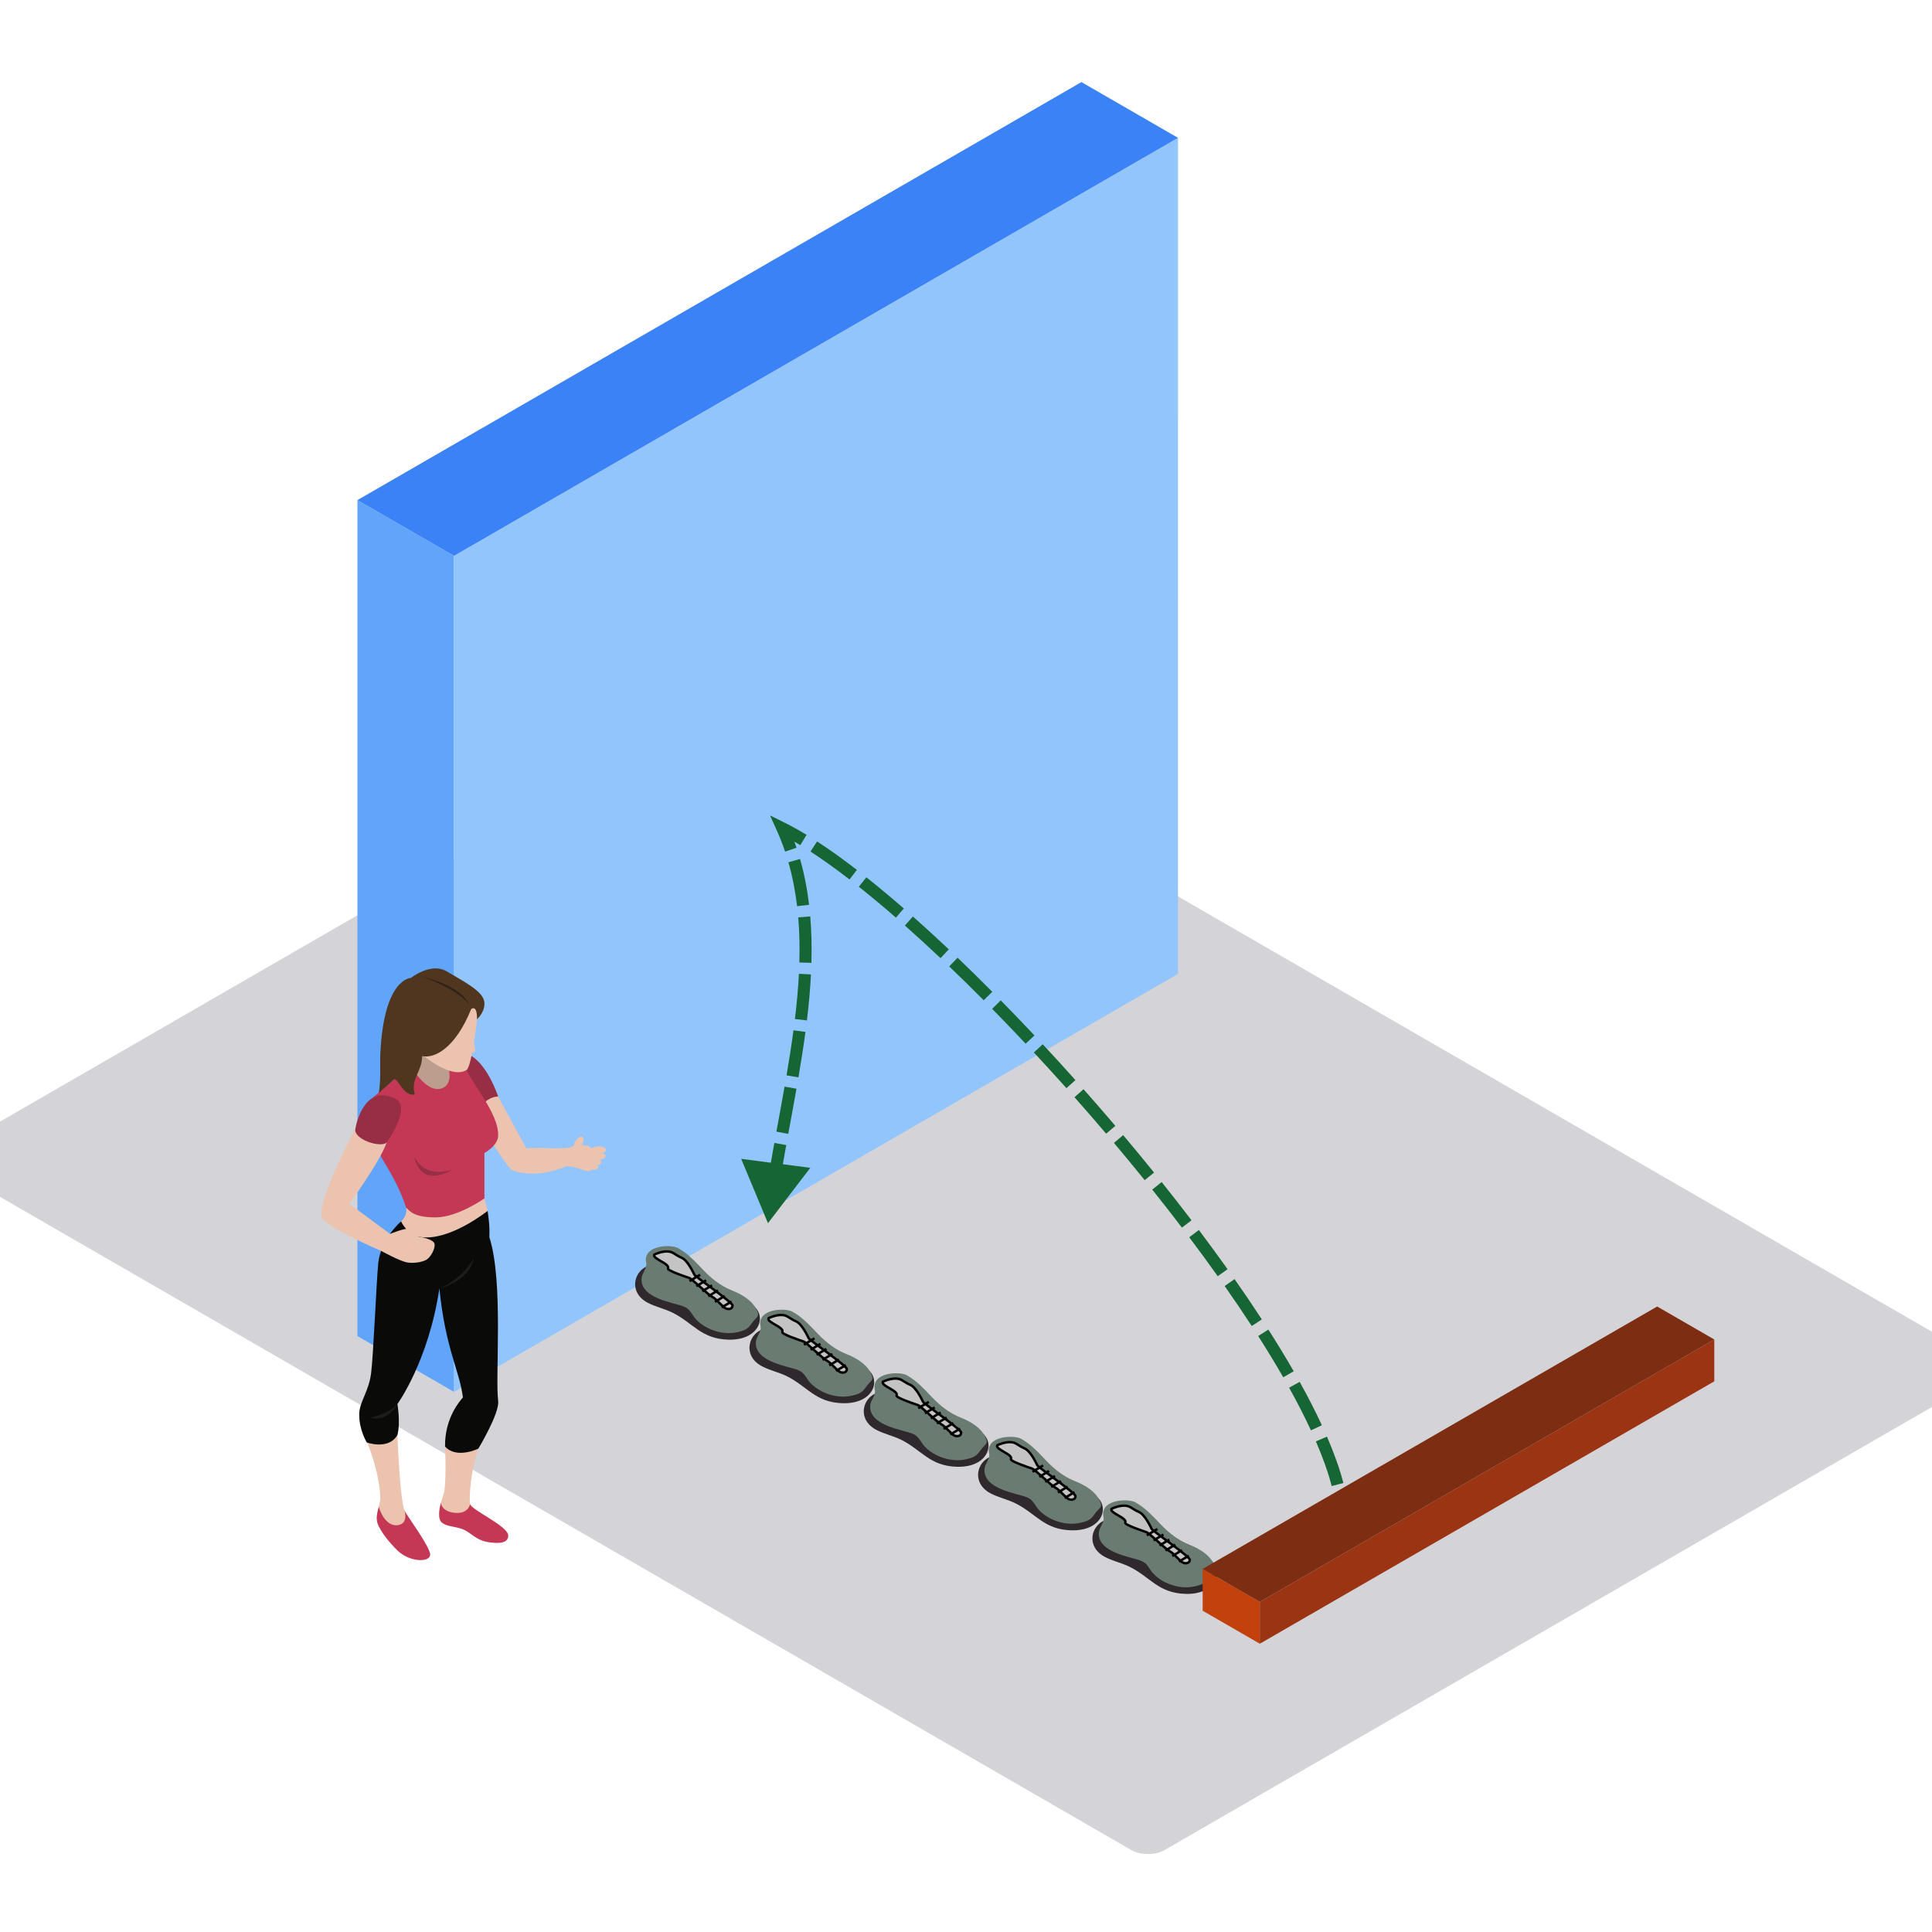
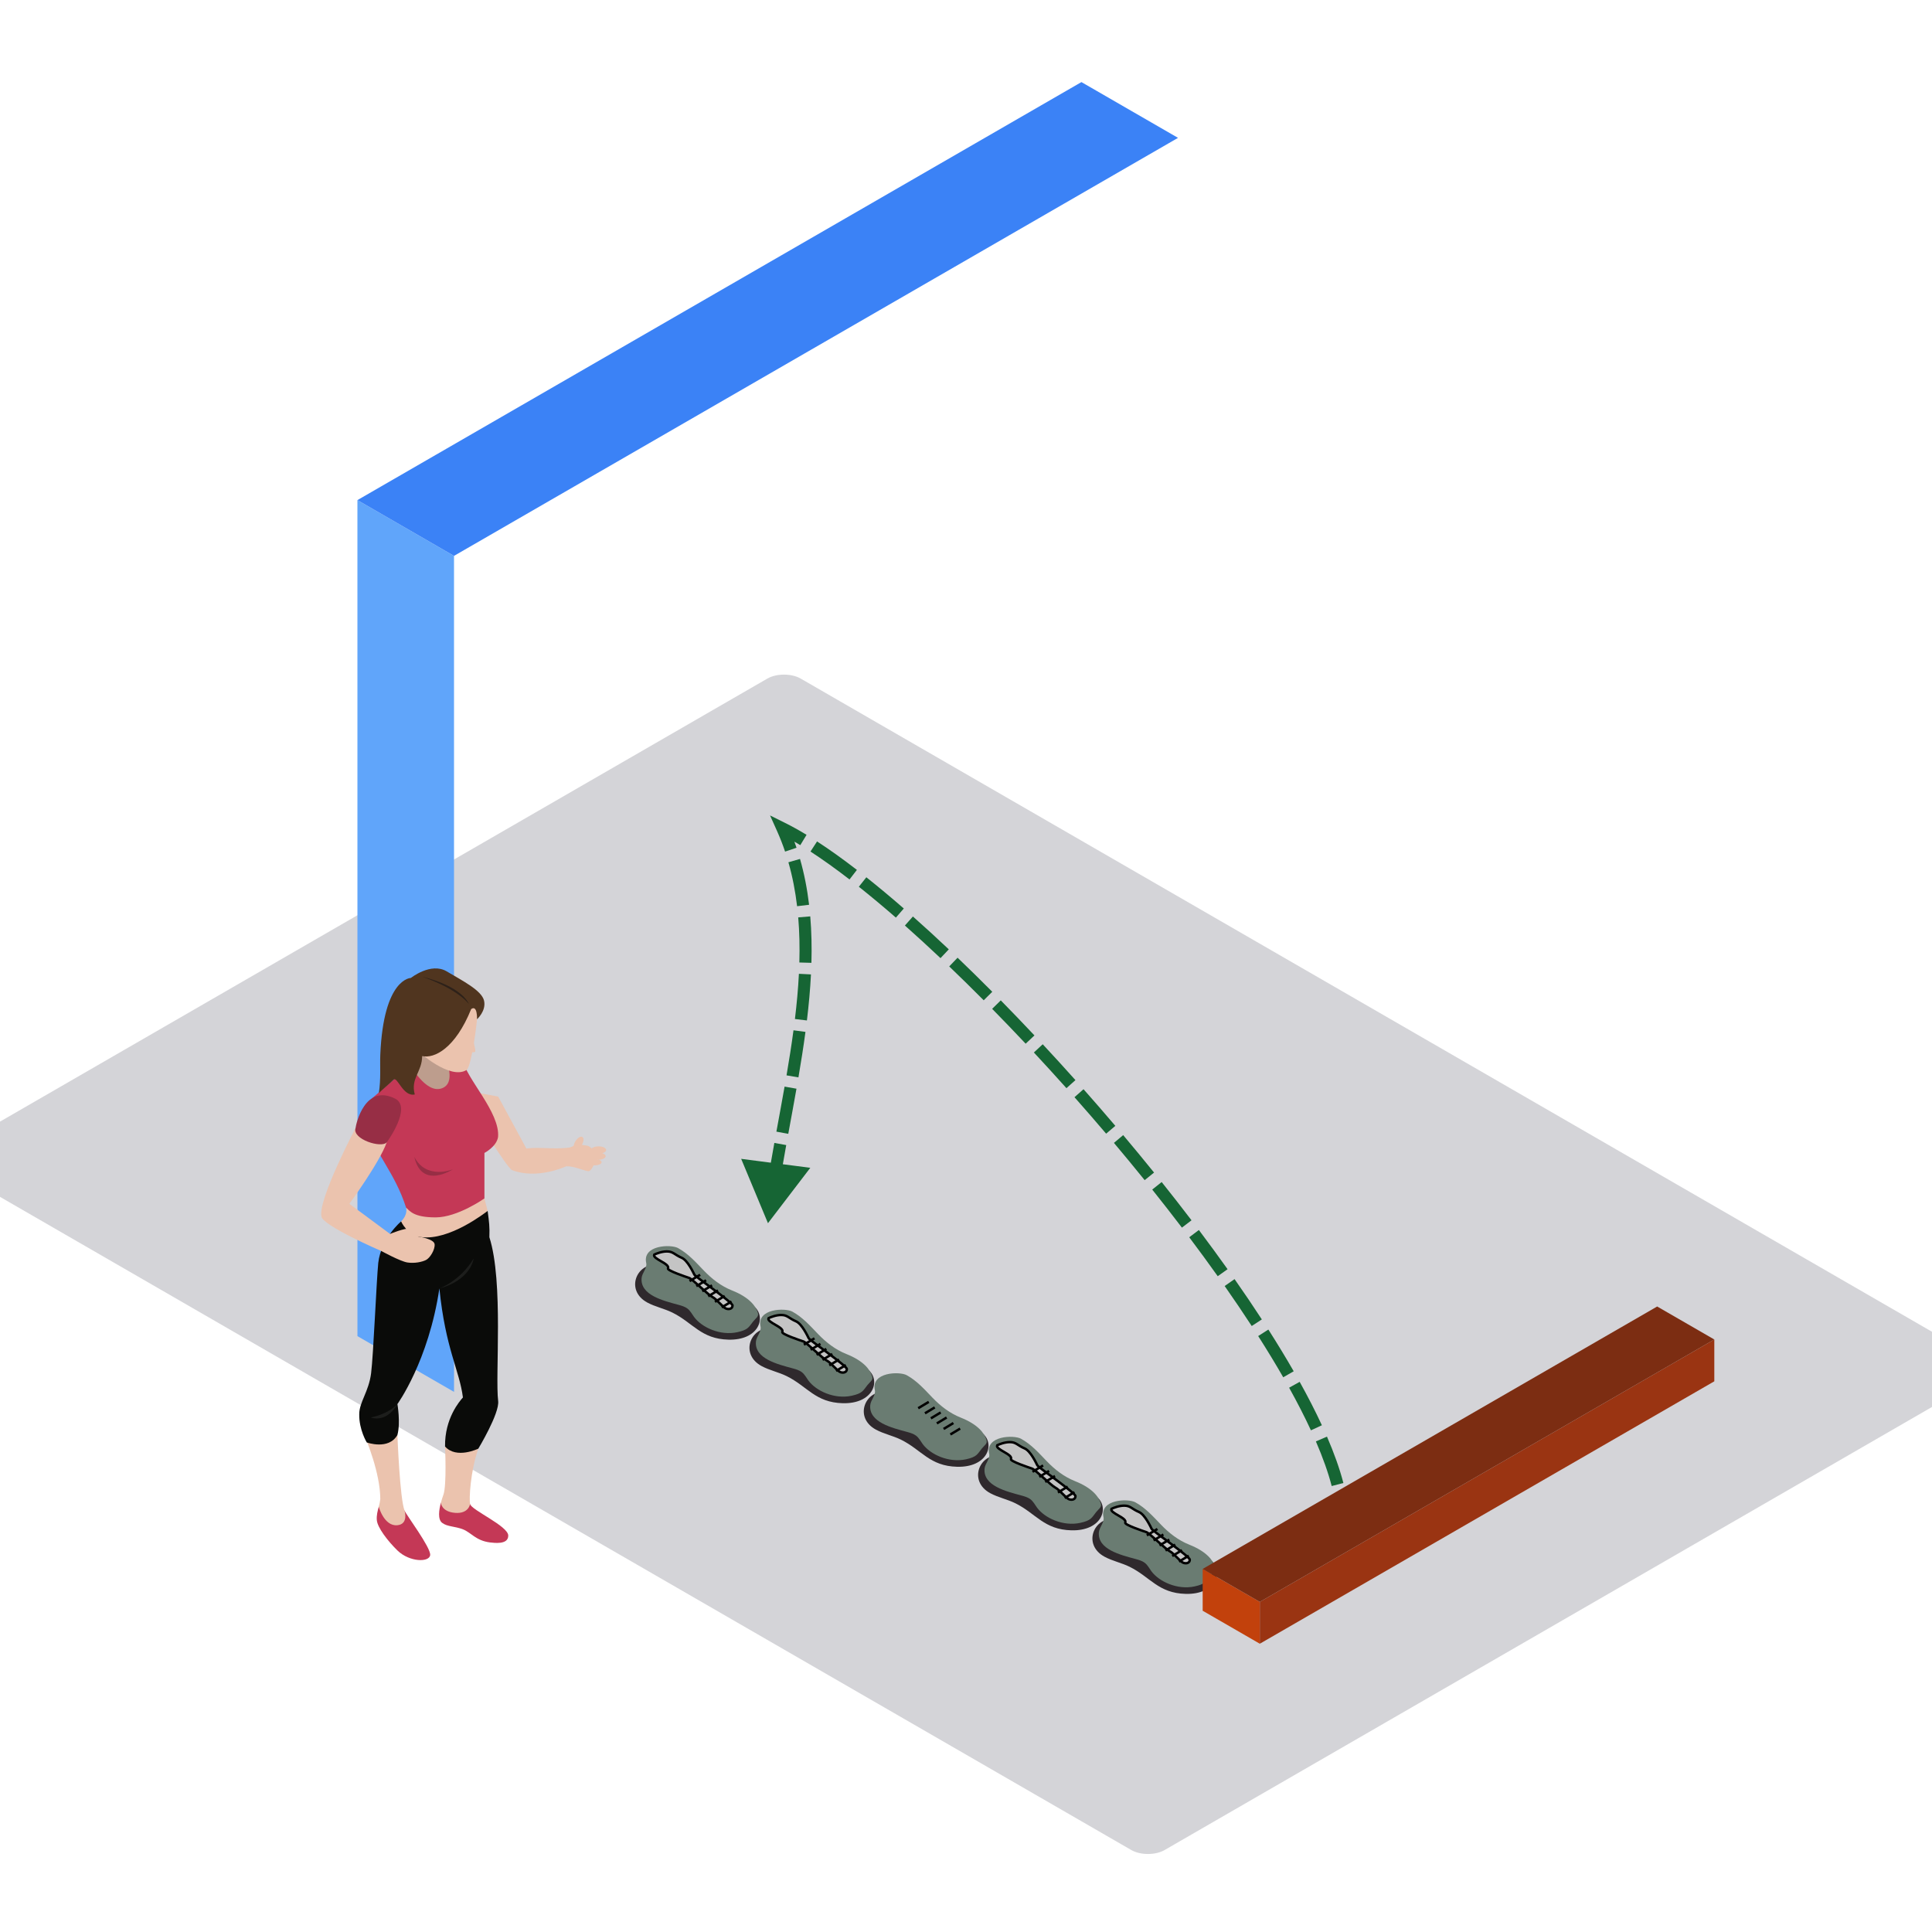
<svg xmlns="http://www.w3.org/2000/svg" width="800" height="800" viewBox="0 0 800 800" fill="none">
  <g clip-path="url(#clip0_7674_25121)">
    <rect width="580.05" height="406.035" rx="8" transform="matrix(0.866 0.5 -0.866 0.5 324.647 277)" fill="#D4D4D8" />
    <rect width="46.187" height="346.187" transform="matrix(0.866 0.5 3.18351e-05 1 148 207.078)" fill="#60A5FA" />
-     <rect width="346.187" height="346.187" transform="matrix(0.866 -0.5 -3.18351e-05 1 188 230.174)" fill="#93C5FD" />
    <rect width="346.187" height="46.187" transform="matrix(0.866 -0.5 0.866 0.5 148 207.084)" fill="#3B82F6" />
    <path fill-rule="evenodd" clip-rule="evenodd" d="M200.591 496.231C201.138 498.373 201.923 501.419 201.923 501.419L195.297 511.128L180.91 515.877L172.556 515.241L165.552 508.292C165.552 508.292 164.836 509.117 166.09 505.759C169.056 502.81 168.159 500.073 168.159 500.073L186.654 494.998C186.654 494.998 200.25 494.89 200.591 496.231Z" fill="#EBC3AE" />
    <path fill-rule="evenodd" clip-rule="evenodd" d="M182.552 622.287C181.758 625.283 181.196 629.151 183.099 630.591C185.253 632.229 188.436 631.964 191.768 633.29C195.094 634.617 197.076 637.954 202.869 638.686C204.361 638.817 210.455 639.828 210.455 635.858C210.455 631.88 195.102 625.254 194.652 622.786L182.552 622.287Z" fill="#C43856" />
    <path fill-rule="evenodd" clip-rule="evenodd" d="M194.653 622.784C194.2 620.776 194.741 609.356 198.065 599.851C196.085 595.648 190.88 595.922 190.88 595.922L184.285 598.968C184.285 598.968 185.041 614.929 183.606 618.948C183.368 619.61 182.933 620.849 182.552 622.286C182.552 622.286 182.795 625.984 188.453 626.442C194.111 626.897 194.653 622.784 194.653 622.784Z" fill="#EBC3AE" />
    <path fill-rule="evenodd" clip-rule="evenodd" d="M167.529 625.531C168.265 627.373 178.398 640.787 178.126 643.891C177.856 647.001 169.594 646.911 164.561 642.008C160.573 638.12 156.302 632.564 156.035 629.457C155.86 627.466 156.359 625.711 156.832 623.904L167.529 625.531Z" fill="#C43856" />
    <path fill-rule="evenodd" clip-rule="evenodd" d="M156.832 623.904C157.092 622.896 157.347 621.873 157.473 620.777C157.45 609.771 151.509 595.92 151.509 595.92L164.561 594.186C164.561 594.186 165.552 620.593 167.529 625.531C167.529 625.531 169.285 631.092 164.561 631.562C159.04 632.107 156.832 623.904 156.832 623.904Z" fill="#EBC3AE" />
    <path fill-rule="evenodd" clip-rule="evenodd" d="M201.924 501.42C200.97 502.09 186.15 513.77 174.427 512.263C168.523 511.499 166.091 505.76 166.091 505.76C166.091 505.76 157.852 512.633 156.631 522.916C155.852 530.981 154.626 560.928 153.669 568.602C152.712 576.277 148.722 580.664 148.756 585.595C148.627 591.996 151.867 597.281 151.867 597.281C151.867 597.281 160.928 600.583 164.561 594.185C165.913 589.07 164.561 581.395 164.561 581.395C164.561 581.395 177.45 563.662 181.942 533.506C184.457 558.543 190.244 567.326 191.688 578.655C190.378 580.142 184.107 587.271 184.285 598.968C188.995 604.285 198.065 599.851 198.065 599.851C198.065 599.851 206.911 585.219 206.278 580.116C204.977 569.698 208.57 530.774 202.643 512.315C202.792 507.917 202.531 506.014 201.924 501.42Z" fill="#0A0B09" />
    <path fill-rule="evenodd" clip-rule="evenodd" d="M164.561 581.395C164.561 581.395 161.418 585.274 153.517 586.965C160.702 589.159 164.561 581.395 164.561 581.395Z" fill="#1D1E1C" />
    <path fill-rule="evenodd" clip-rule="evenodd" d="M234.436 482.944C237.541 482.755 241.796 484.795 243.592 484.976C245.388 485.157 247.451 478.31 247.451 478.31C247.451 478.31 244.81 474.565 243.074 474.385C241.338 474.204 238.833 473.547 238.833 473.547C238.833 473.547 237.759 474.622 235.693 475.22C233.625 475.812 233.132 478.31 233.132 478.31C233.132 478.31 233.88 482.819 234.436 482.944Z" fill="#EBC3AE" />
    <path fill-rule="evenodd" clip-rule="evenodd" d="M206.278 454.064C206.278 454.064 214.322 468.871 217.958 475.583C223.346 474.852 228.595 475.994 235.693 475.219C235.493 476.431 234.436 482.943 234.436 482.943C234.436 482.943 222.578 488.557 212.073 484.537C210.074 483.998 195.297 459.683 195.297 459.683L199.041 452.734L206.278 454.064Z" fill="#EBC3AE" />
-     <path fill-rule="evenodd" clip-rule="evenodd" d="M193.776 436.523C201.654 439.811 206.278 454.064 206.278 454.064C206.278 454.064 202.869 453.747 199.503 457.676C196.131 461.602 187.78 442.411 187.78 442.411C187.78 442.411 192.192 436.346 193.776 436.523Z" fill="#972E45" />
    <path fill-rule="evenodd" clip-rule="evenodd" d="M185.929 434.833L190.029 451.275L183.606 457.676L170.494 454.388L167.079 446.253L169.955 431.977L185.929 434.833Z" fill="#BD9D8D" />
    <path fill-rule="evenodd" clip-rule="evenodd" d="M154.15 470.098C155.224 477.595 163.487 485.45 168.159 500.073C169.766 501.446 171.213 504.093 180.372 504.093C189.53 504.093 200.591 496.232 200.591 496.232V477.408C200.591 477.408 205.562 474.852 206.235 470.829C207.137 460.599 192.945 446.526 191.51 438.668C190.249 438.668 184.594 438.668 184.594 438.668C184.594 438.668 189.169 448.718 182.706 450.729C176.241 452.738 169.955 441.043 169.955 441.043L154.15 454.717C154.15 454.717 153.07 462.607 154.15 470.098Z" fill="#C43856" />
    <path fill-rule="evenodd" clip-rule="evenodd" d="M197.523 422.039C197.451 423.692 195.28 441.501 193.214 443.052C186.299 447.348 173.218 435.354 173.218 435.354L182.706 414.455H198.6C198.6 414.455 198.961 418.658 197.523 422.039Z" fill="#EBC3AE" />
    <path fill-rule="evenodd" clip-rule="evenodd" d="M195.102 417.836C188.522 434.124 179.833 438.441 174.802 437.295C174.782 443.923 169.932 446.459 171.749 453.195C166.901 454.274 164.515 445.567 162.997 447.066C161.473 448.561 158.101 451.391 156.866 452.624C157.786 446.8 157.276 441.425 157.473 436.75C158.817 404.927 170.136 404.95 170.136 404.95C170.136 404.95 178.426 398.339 184.964 402.222C191.498 406.104 199.503 410.136 200.445 414.388C201.388 418.635 197.523 422.039 197.523 422.039C197.523 422.039 197.769 415.939 195.102 417.836Z" fill="#50351F" />
    <path fill-rule="evenodd" clip-rule="evenodd" d="M174.983 404.496C174.983 404.496 190.161 407.691 194.203 415.733C188.276 408.787 174.983 404.496 174.983 404.496Z" fill="#2D2119" />
    <path fill-rule="evenodd" clip-rule="evenodd" d="M195.297 428.227C195.297 428.227 197.01 434.531 196.804 435.353C196.603 436.181 193.776 435.353 193.776 435.353L195.297 428.227Z" fill="#EBC3AE" />
    <path fill-rule="evenodd" clip-rule="evenodd" d="M173.184 512.041C173.184 512.041 172.11 509.118 169.861 508.753C167.618 508.386 161.513 510.942 161.513 510.942C160.172 509.951 144.671 498.47 144.671 498.47C144.671 498.47 157.17 481.416 160.138 473.01L147.235 467.084C147.235 467.084 131.696 496.599 133.088 503.682C133.403 507.381 157.11 517.705 158.009 518.072C158.009 518.072 165.733 522.31 168.698 522.768C171.66 523.222 174.802 522.552 176.421 521.724C178.037 520.905 180.154 517.524 179.97 515.242C179.793 512.957 173.184 512.041 173.184 512.041Z" fill="#EBC3AE" />
    <path fill-rule="evenodd" clip-rule="evenodd" d="M160.138 473.01C160.676 472.325 170.405 458.724 163.802 455.025C151.139 448.444 147.412 465.44 147.235 467.084C145.705 471.747 158.009 475.583 160.138 473.01Z" fill="#972E45" />
    <path fill-rule="evenodd" clip-rule="evenodd" d="M171.571 479.059C174.622 492.761 187.557 484.174 187.557 484.174C187.557 484.174 176.599 488.744 171.571 479.059Z" fill="#972E45" />
    <path fill-rule="evenodd" clip-rule="evenodd" d="M181.941 533.505C181.941 533.505 190.415 530.596 196.179 521.076C194.022 530.954 181.941 533.505 181.941 533.505Z" fill="#1D1E1C" />
    <path fill-rule="evenodd" clip-rule="evenodd" d="M240.87 474.161C239.999 475.548 238.719 476.297 238.011 475.837C237.298 475.373 237.435 473.872 238.309 472.488C239.177 471.103 240.463 470.351 241.168 470.815C241.881 471.278 241.747 472.773 240.87 474.161Z" fill="#EBC3AE" />
    <path fill-rule="evenodd" clip-rule="evenodd" d="M251 476.191C251 477.027 249.59 477.706 247.854 477.706C246.11 477.706 244.703 477.027 244.703 476.191C244.703 475.36 246.11 474.684 247.854 474.684C249.59 474.684 251 475.36 251 476.191Z" fill="#EBC3AE" />
    <path fill-rule="evenodd" clip-rule="evenodd" d="M250.797 478.748C250.797 479.599 249.23 480.29 247.302 480.29C245.371 480.29 243.804 479.599 243.804 478.748C243.804 477.894 245.371 477.203 247.302 477.203C249.23 477.203 250.797 477.894 250.797 478.748Z" fill="#EBC3AE" />
    <path fill-rule="evenodd" clip-rule="evenodd" d="M249.098 481.253C249.098 481.964 247.878 482.536 246.362 482.536C244.852 482.536 243.626 481.964 243.626 481.253C243.626 480.542 244.852 479.965 246.362 479.965C247.878 479.965 249.098 480.542 249.098 481.253Z" fill="#EBC3AE" />
-     <path fill-rule="evenodd" clip-rule="evenodd" d="M247.855 483.225C247.855 483.873 246.734 484.4 245.354 484.4C243.976 484.4 242.858 483.873 242.858 483.225C242.858 482.578 243.976 482.051 245.354 482.051C246.734 482.051 247.855 482.578 247.855 483.225Z" fill="#EBC3AE" />
    <path d="M318 506.5L335.528 483.563L306.9 479.852L318 506.5ZM324 343L325.111 340.761L318.861 337.658L321.719 344.024L324 343ZM322.39 492.79C323.336 486.674 324.421 480.453 325.56 474.152L320.64 473.263C319.498 479.58 318.404 485.848 317.448 492.026L322.39 492.79ZM326.408 469.491C327.537 463.321 328.697 457.074 329.802 450.809L324.878 449.941C323.777 456.185 322.622 462.403 321.49 468.591L326.408 469.491ZM330.615 446.123C331.686 439.859 332.683 433.568 333.524 427.286L328.568 426.622C327.737 432.827 326.751 439.055 325.687 445.281L330.615 446.123ZM334.127 422.549C334.897 416.171 335.485 409.804 335.803 403.482L330.81 403.231C330.498 409.414 329.922 415.663 329.163 421.95L334.127 422.549ZM335.992 398.687C336.173 392.211 336.045 385.787 335.512 379.452L330.529 379.872C331.045 385.992 331.171 392.227 330.994 398.547L335.992 398.687ZM335.026 374.65C334.262 368.208 333.045 361.867 331.269 355.669L326.462 357.047C328.156 362.957 329.324 369.032 330.061 375.239L335.026 374.65ZM329.825 351.032C328.794 347.972 327.617 344.952 326.281 341.976L321.719 344.024C322.987 346.847 324.105 349.717 325.087 352.629L329.825 351.032ZM322.888 345.239C325.557 346.564 328.394 348.141 331.386 349.957L333.981 345.683C330.891 343.807 327.928 342.159 325.111 340.761L322.888 345.239ZM335.603 352.609C340.658 355.893 346.071 359.768 351.773 364.163L354.825 360.203C349.041 355.744 343.517 351.787 338.327 348.416L335.603 352.609ZM355.629 367.18C360.566 371.098 365.693 375.374 370.966 379.961L374.247 376.189C368.926 371.559 363.741 367.234 358.737 363.263L355.629 367.18ZM374.702 383.243C379.519 387.511 384.443 392.022 389.442 396.743L392.875 393.107C387.84 388.354 382.877 383.807 378.019 379.501L374.702 383.243ZM393.054 400.177C397.764 404.685 402.533 409.369 407.333 414.199L410.88 410.675C406.052 405.817 401.253 401.104 396.512 396.565L393.054 400.177ZM410.83 417.739C415.44 422.431 420.072 427.25 424.703 432.173L428.345 428.747C423.69 423.799 419.033 418.953 414.397 414.235L410.83 417.739ZM428.111 435.814C432.618 440.655 437.119 445.587 441.591 450.588L445.318 447.255C440.824 442.229 436.3 437.272 431.77 432.407L428.111 435.814ZM444.921 454.33C449.33 459.31 453.706 464.352 458.028 469.432L461.836 466.192C457.493 461.087 453.095 456.02 448.664 451.016L444.921 454.33ZM461.257 473.247C465.566 478.364 469.814 483.514 473.981 488.675L477.871 485.534C473.682 480.346 469.412 475.169 465.082 470.027L461.257 473.247ZM477.116 492.58C481.31 497.832 485.414 503.089 489.406 508.328L493.383 505.298C489.367 500.028 485.24 494.74 481.023 489.46L477.116 492.58ZM492.432 512.325C496.502 517.735 500.445 523.119 504.237 528.449L508.312 525.551C504.492 520.182 500.523 514.763 496.428 509.319L492.432 512.325ZM507.107 532.514C511.028 538.112 514.772 543.643 518.311 549.075L522.5 546.346C518.928 540.863 515.152 535.286 511.202 529.646L507.107 532.514ZM520.989 553.229C524.708 559.06 528.177 564.765 531.358 570.304L535.694 567.814C532.47 562.2 528.96 556.429 525.204 550.54L520.989 553.229ZM533.796 574.618C537.201 580.747 540.228 586.648 542.827 592.266L547.365 590.167C544.707 584.42 541.622 578.408 538.166 572.189L533.796 574.618ZM544.881 596.857C547.758 603.516 549.966 609.707 551.427 615.335L556.267 614.078C554.725 608.141 552.422 601.703 549.471 594.874L544.881 596.857ZM552.513 620.113C553.169 623.521 553.5 626.656 553.5 629.5H558.5C558.5 626.276 558.126 622.82 557.422 619.167L552.513 620.113Z" fill="#166534" />
    <path fill-rule="evenodd" clip-rule="evenodd" d="M268.065 539.366C271.292 541.103 275.113 541.882 278.419 543.511C286.988 547.744 290.262 554.436 301.632 554.723C313.955 555.037 317.315 545.852 312.627 541.282C311.768 540.445 275.232 524.015 272.285 523.702C263.515 522.767 258.768 534.367 268.065 539.366Z" fill="#2F292D" />
    <path fill-rule="evenodd" clip-rule="evenodd" d="M265.674 529.221C265.051 536.318 274.704 538.608 280.984 540.315C282.288 540.669 283.619 541.07 284.644 541.842C285.869 542.77 286.515 544.116 287.382 545.3C290.628 549.722 298.283 553.169 305.319 551.631C309.858 550.643 310.023 549.516 311.851 547.216C312.97 545.802 314.302 545.195 313.817 543.61C312.958 540.787 310.255 537.184 303.117 534.351C298.484 532.509 294.682 529.48 291.432 526.107C288.181 522.734 285.049 519.146 280.747 516.788C277.785 515.169 265.938 515.513 267.585 522.981C268.053 525.109 265.863 527.049 265.674 529.221Z" fill="#6A7C72" />
    <path d="M276.587 525.211C277.568 523.25 270.013 521.264 270.89 519.509C271.766 519.071 274.045 518.193 276.149 518.193C278.779 518.193 279.217 519.509 282.285 520.825C284.74 521.878 287.107 526.966 287.545 527.843C287.983 528.72 303.324 539.247 303.324 540.563C303.324 541.879 302.009 542.317 300.694 541.879C299.379 541.44 296.749 537.931 294.996 537.054C293.243 536.177 286.668 529.597 285.354 529.159L285.354 529.159C284.039 528.72 276.149 526.088 276.587 525.211Z" fill="#C4C4C4" stroke="black" />
    <line y1="-0.5" x2="5.112" y2="-0.5" transform="matrix(0.857 -0.515 0.514 0.858 285.792 530.912)" stroke="black" />
    <line y1="-0.5" x2="4.722" y2="-0.5" transform="matrix(0.857 -0.516 0.515 0.857 288.59 533.008)" stroke="black" />
    <line y1="-0.5" x2="4.722" y2="-0.5" transform="matrix(0.857 -0.516 0.515 0.857 291.051 535.102)" stroke="black" />
    <line y1="-0.5" x2="4.722" y2="-0.5" transform="matrix(0.857 -0.516 0.515 0.857 293.512 537.195)" stroke="black" />
    <line y1="-0.5" x2="4.722" y2="-0.5" transform="matrix(0.857 -0.516 0.515 0.857 296.311 539.488)" stroke="black" />
    <line y1="-0.5" x2="4.722" y2="-0.5" transform="matrix(0.857 -0.516 0.515 0.857 299.109 541.779)" stroke="black" />
    <path fill-rule="evenodd" clip-rule="evenodd" d="M315.402 565.682C318.629 567.419 322.45 568.199 325.756 569.828C334.324 574.061 337.598 580.753 348.968 581.04C361.292 581.353 364.652 572.169 359.964 567.598C359.105 566.762 322.568 550.332 319.621 550.018C310.852 549.084 306.104 560.684 315.402 565.682Z" fill="#2F292D" />
    <path fill-rule="evenodd" clip-rule="evenodd" d="M313.011 555.537C312.388 562.634 322.04 564.924 328.32 566.631C329.624 566.985 330.956 567.386 331.98 568.159C333.205 569.086 333.852 570.432 334.718 571.616C337.965 576.038 345.619 579.485 352.656 577.947C357.194 576.959 357.36 575.832 359.188 573.532C360.307 572.119 361.638 571.512 361.154 569.926C360.295 567.103 357.592 563.501 350.453 560.667C345.82 558.826 342.019 555.797 338.768 552.424C335.518 549.051 332.386 545.462 328.084 543.104C325.121 541.485 313.275 541.829 314.921 549.297C315.39 551.425 313.2 553.365 313.011 555.537Z" fill="#6A7C72" />
    <path d="M323.924 551.528C324.904 549.566 317.35 547.58 318.226 545.826C319.103 545.387 321.382 544.51 323.486 544.51C326.116 544.51 326.554 545.826 329.622 547.141C332.077 548.194 334.443 553.282 334.882 554.159C335.32 555.037 350.661 565.563 350.661 566.879C350.661 568.195 349.346 568.634 348.031 568.195C346.716 567.756 344.086 564.248 342.333 563.37C340.58 562.493 334.005 555.914 332.69 555.475L332.69 555.475C331.375 555.037 323.486 552.405 323.924 551.528Z" fill="#C4C4C4" stroke="black" />
    <line y1="-0.5" x2="5.112" y2="-0.5" transform="matrix(0.857 -0.515 0.514 0.858 333.128 557.229)" stroke="black" />
    <line y1="-0.5" x2="4.722" y2="-0.5" transform="matrix(0.857 -0.516 0.515 0.857 335.927 559.324)" stroke="black" />
    <line y1="-0.5" x2="4.722" y2="-0.5" transform="matrix(0.857 -0.516 0.515 0.857 338.388 561.418)" stroke="black" />
    <line y1="-0.5" x2="4.722" y2="-0.5" transform="matrix(0.857 -0.516 0.515 0.857 340.849 563.512)" stroke="black" />
    <line y1="-0.5" x2="4.722" y2="-0.5" transform="matrix(0.857 -0.516 0.515 0.857 343.648 565.805)" stroke="black" />
    <line y1="-0.5" x2="4.722" y2="-0.5" transform="matrix(0.857 -0.516 0.515 0.857 346.446 568.096)" stroke="black" />
    <path fill-rule="evenodd" clip-rule="evenodd" d="M362.739 592.001C365.965 593.738 369.787 594.517 373.092 596.146C381.661 600.379 384.935 607.071 396.305 607.358C408.628 607.672 411.989 598.487 407.301 593.917C406.442 593.08 369.905 576.65 366.958 576.336C358.188 575.402 353.441 587.002 362.739 592.001Z" fill="#2F292D" />
    <path fill-rule="evenodd" clip-rule="evenodd" d="M360.347 581.855C359.725 588.952 369.377 591.243 375.657 592.949C376.961 593.303 378.293 593.705 379.317 594.477C380.542 595.405 381.188 596.751 382.055 597.935C385.301 602.357 392.956 605.804 399.992 604.266C404.531 603.277 404.696 602.151 406.524 599.85C407.643 598.437 408.975 597.83 408.49 596.245C407.631 593.422 404.929 589.819 397.79 586.986C393.157 585.144 389.355 582.115 386.105 578.742C382.855 575.369 379.723 571.78 375.421 569.423C372.458 567.804 360.611 568.148 362.258 575.615C362.727 577.744 360.536 579.683 360.347 581.855Z" fill="#6A7C72" />
-     <path d="M371.261 577.846C372.241 575.884 364.686 573.898 365.563 572.144C366.44 571.705 368.719 570.828 370.823 570.828C373.452 570.828 373.891 572.144 376.959 573.46C379.413 574.513 381.78 579.6 382.218 580.478C382.657 581.355 397.997 591.882 397.997 593.198C397.997 594.513 396.682 594.952 395.367 594.513C394.053 594.075 391.423 590.566 389.67 589.689C387.916 588.811 381.342 582.232 380.027 581.794L380.027 581.794C378.712 581.355 370.823 578.723 371.261 577.846Z" fill="#C4C4C4" stroke="black" />
    <line y1="-0.5" x2="5.112" y2="-0.5" transform="matrix(0.857 -0.515 0.514 0.858 380.465 583.547)" stroke="black" />
    <line y1="-0.5" x2="4.722" y2="-0.5" transform="matrix(0.857 -0.516 0.515 0.857 383.263 585.643)" stroke="black" />
    <line y1="-0.5" x2="4.722" y2="-0.5" transform="matrix(0.857 -0.516 0.515 0.857 385.725 587.736)" stroke="black" />
    <line y1="-0.5" x2="4.722" y2="-0.5" transform="matrix(0.857 -0.516 0.515 0.857 388.186 589.83)" stroke="black" />
    <line y1="-0.5" x2="4.722" y2="-0.5" transform="matrix(0.857 -0.516 0.515 0.857 390.984 592.123)" stroke="black" />
    <line y1="-0.5" x2="4.722" y2="-0.5" transform="matrix(0.857 -0.516 0.515 0.857 393.783 594.414)" stroke="black" />
    <path fill-rule="evenodd" clip-rule="evenodd" d="M410.075 618.317C413.302 620.054 417.123 620.833 420.429 622.462C428.998 626.696 432.272 633.388 443.642 633.674C455.965 633.988 459.325 624.803 454.637 620.233C453.778 619.396 417.242 602.967 414.295 602.653C405.525 601.719 400.778 613.318 410.075 618.317Z" fill="#2F292D" />
    <path fill-rule="evenodd" clip-rule="evenodd" d="M407.684 608.172C407.061 615.269 416.714 617.559 422.994 619.266C424.298 619.62 425.629 620.021 426.654 620.794C427.879 621.721 428.525 623.067 429.392 624.251C432.638 628.673 440.293 632.12 447.329 630.582C451.868 629.594 452.033 628.467 453.861 626.167C454.98 624.754 456.312 624.146 455.827 622.561C454.968 619.738 452.265 616.136 445.127 613.302C440.494 611.461 436.692 608.432 433.442 605.059C430.191 601.686 427.059 598.097 422.757 595.739C419.795 594.12 407.948 594.464 409.595 601.932C410.064 604.06 407.873 606 407.684 608.172Z" fill="#6A7C72" />
    <path d="M418.597 604.162C419.578 602.201 412.023 600.215 412.9 598.46C413.776 598.022 416.055 597.145 418.159 597.145C420.789 597.145 421.227 598.46 424.295 599.776C426.75 600.829 429.117 605.917 429.555 606.794C429.993 607.671 445.334 618.198 445.334 619.514C445.334 620.83 444.019 621.268 442.704 620.83C441.389 620.391 438.759 616.882 437.006 616.005C435.253 615.128 428.678 608.549 427.364 608.11L427.364 608.11C426.049 607.671 418.159 605.04 418.597 604.162Z" fill="#C4C4C4" stroke="black" />
    <line y1="-0.5" x2="5.112" y2="-0.5" transform="matrix(0.857 -0.515 0.514 0.858 427.802 609.863)" stroke="black" />
    <line y1="-0.5" x2="4.722" y2="-0.5" transform="matrix(0.857 -0.516 0.515 0.857 430.6 611.959)" stroke="black" />
    <line y1="-0.5" x2="4.722" y2="-0.5" transform="matrix(0.857 -0.516 0.515 0.857 433.061 614.053)" stroke="black" />
-     <line y1="-0.5" x2="4.722" y2="-0.5" transform="matrix(0.857 -0.516 0.515 0.857 435.522 616.146)" stroke="black" />
    <line y1="-0.5" x2="4.722" y2="-0.5" transform="matrix(0.857 -0.516 0.515 0.857 438.321 618.439)" stroke="black" />
    <line y1="-0.5" x2="4.722" y2="-0.5" transform="matrix(0.857 -0.516 0.515 0.857 441.119 620.73)" stroke="black" />
    <path fill-rule="evenodd" clip-rule="evenodd" d="M457.412 644.633C460.639 646.371 464.46 647.15 467.766 648.779C476.334 653.012 479.608 659.704 490.978 659.991C503.302 660.304 506.662 651.12 501.974 646.549C501.115 645.713 464.578 629.283 461.631 628.969C452.862 628.035 448.114 639.635 457.412 644.633Z" fill="#2F292D" />
    <path fill-rule="evenodd" clip-rule="evenodd" d="M455.021 634.488C454.398 641.585 464.05 643.875 470.33 645.582C471.634 645.936 472.966 646.338 473.99 647.11C475.215 648.038 475.862 649.383 476.728 650.567C479.975 654.989 487.629 658.437 494.666 656.898C499.204 655.91 499.37 654.784 501.198 652.483C502.317 651.07 503.648 650.463 503.164 648.878C502.305 646.054 499.602 642.452 492.463 639.619C487.83 637.777 484.029 634.748 480.778 631.375C477.528 628.002 474.396 624.413 470.094 622.055C467.131 620.436 455.285 620.78 456.931 628.248C457.4 630.377 455.21 632.316 455.021 634.488Z" fill="#6A7C72" />
    <path d="M465.934 630.479C466.914 628.517 459.36 626.531 460.236 624.777C461.113 624.338 463.392 623.461 465.496 623.461C468.126 623.461 468.564 624.777 471.632 626.093C474.087 627.145 476.453 632.233 476.892 633.111C477.33 633.988 492.671 644.515 492.671 645.83C492.671 647.146 491.356 647.585 490.041 647.146C488.726 646.708 486.096 643.199 484.343 642.321C482.59 641.444 476.015 634.865 474.7 634.426L474.7 634.426C473.385 633.988 465.496 631.356 465.934 630.479Z" fill="#C4C4C4" stroke="black" />
    <line y1="-0.5" x2="5.112" y2="-0.5" transform="matrix(0.857 -0.515 0.514 0.858 475.138 636.18)" stroke="black" />
    <line y1="-0.5" x2="4.722" y2="-0.5" transform="matrix(0.857 -0.516 0.515 0.857 477.937 638.275)" stroke="black" />
    <line y1="-0.5" x2="4.722" y2="-0.5" transform="matrix(0.857 -0.516 0.515 0.857 480.398 640.369)" stroke="black" />
    <line y1="-0.5" x2="4.722" y2="-0.5" transform="matrix(0.857 -0.516 0.515 0.857 482.859 642.463)" stroke="black" />
    <line y1="-0.5" x2="4.722" y2="-0.5" transform="matrix(0.857 -0.516 0.515 0.857 485.658 644.756)" stroke="black" />
    <line y1="-0.5" x2="4.722" y2="-0.5" transform="matrix(0.857 -0.516 0.515 0.857 488.456 647.047)" stroke="black" />
    <rect width="27.32" height="17.32" transform="matrix(0.866 0.5 3.18351e-05 1 498 649.652)" fill="#C2410C" />
    <rect width="217.32" height="17.32" transform="matrix(0.866 -0.5 -3.18351e-05 1 521.66 663.312)" fill="#9A3412" />
    <rect width="217.32" height="27.32" transform="matrix(0.866 -0.5 0.866 0.5 498 649.654)" fill="#7C2D12" />
  </g>
  <defs>
    <clipPath id="clip0_7674_25121">
      <rect width="800" height="800" fill="white" />
    </clipPath>
  </defs>
</svg>